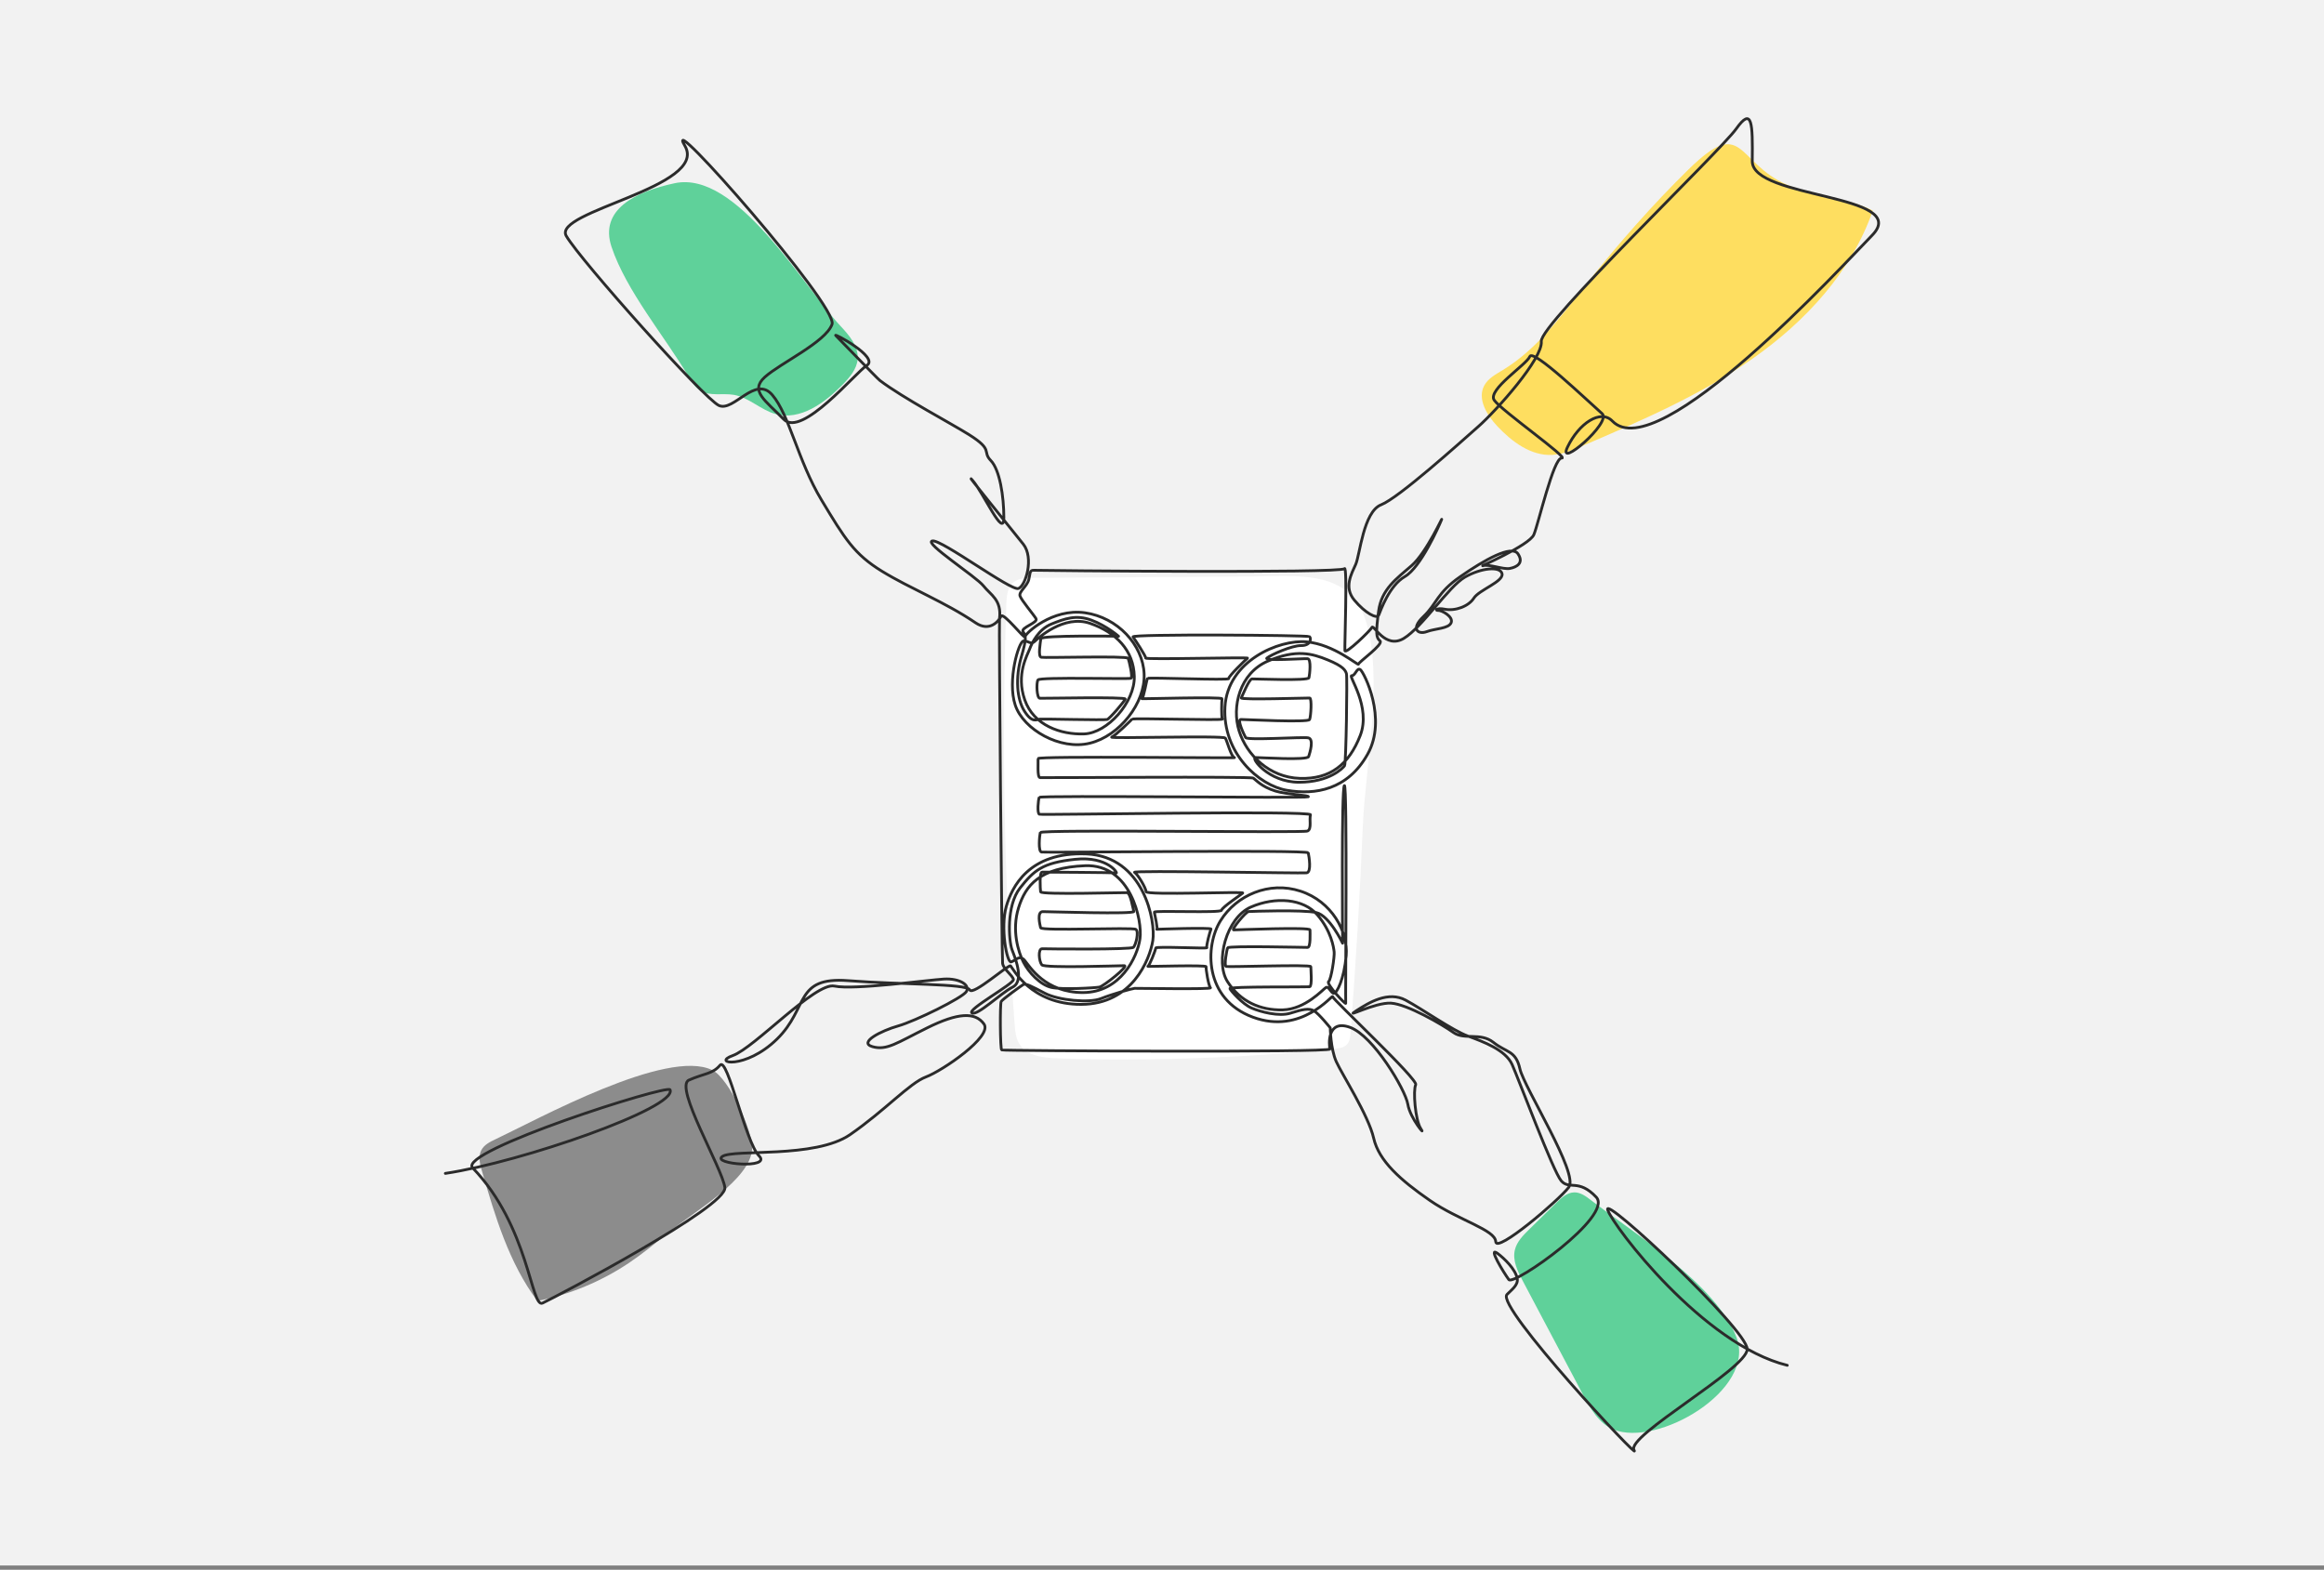
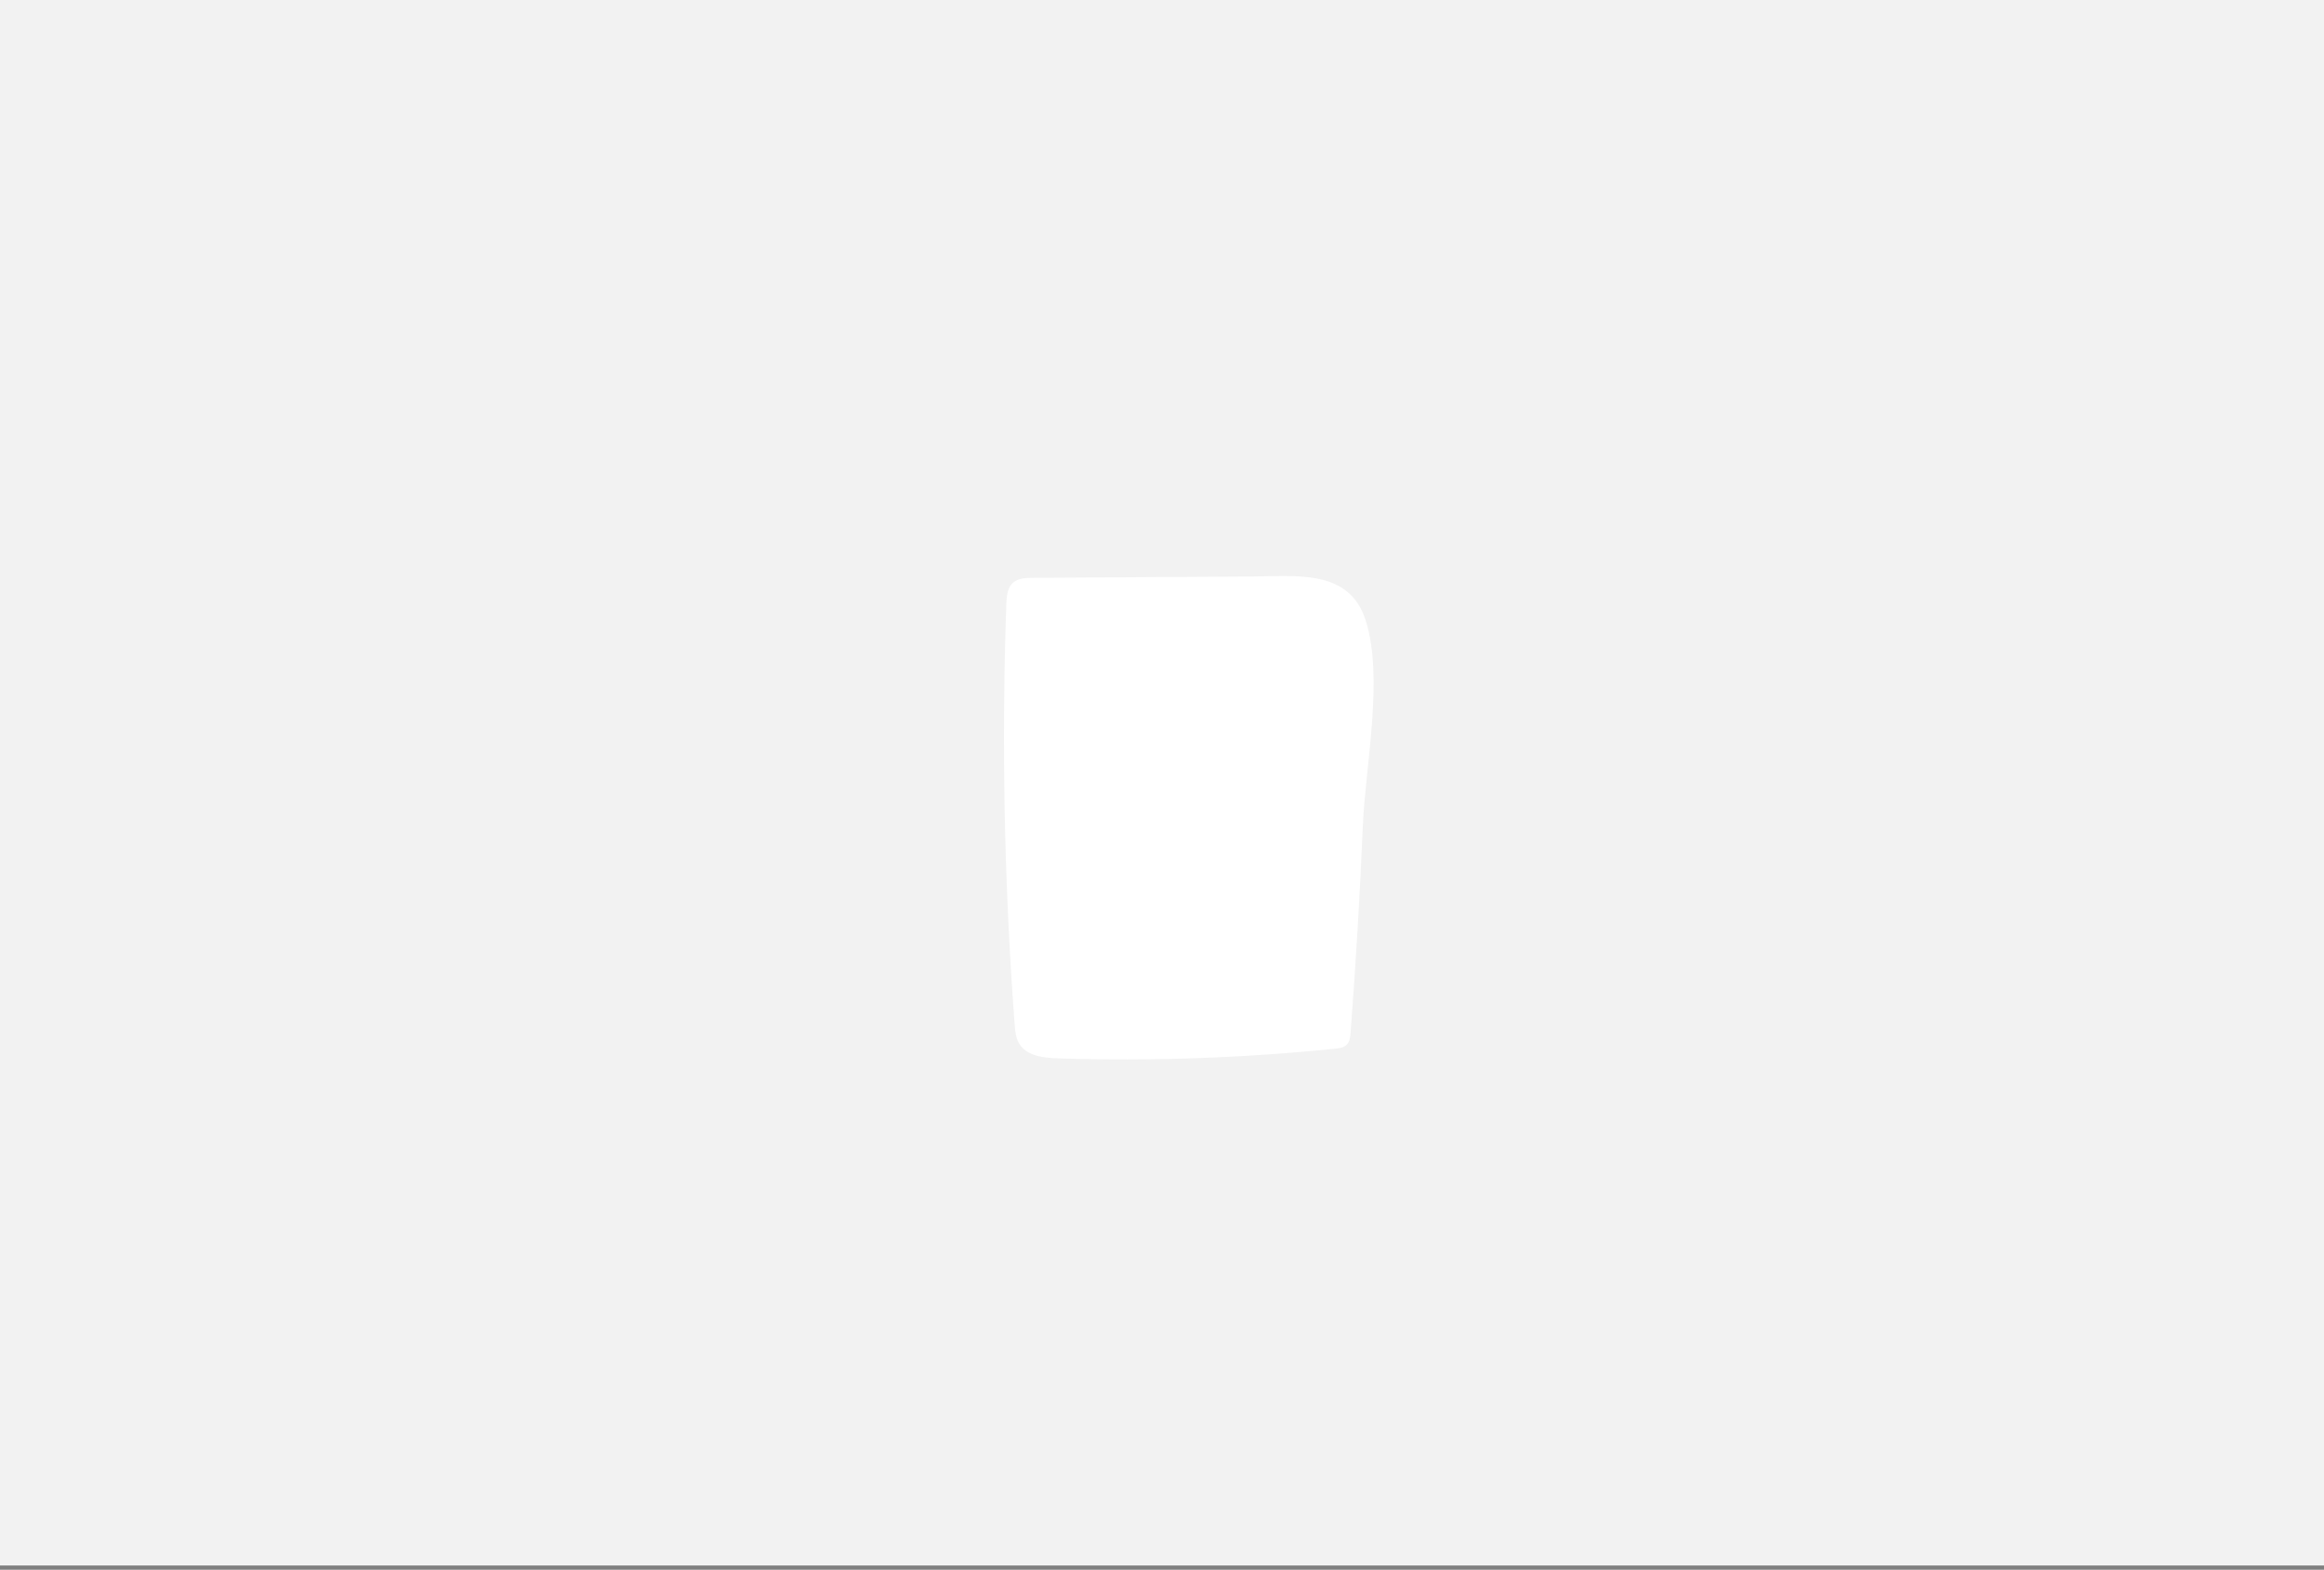
<svg xmlns="http://www.w3.org/2000/svg" id="Layer_1" data-name="Layer 1" viewBox="0 0 2000 1351">
  <rect x="0" y="0" width="2000" height="1351" fill="#808080" stroke="none" />
  <defs>
    <style>
      .cls-1 {
        fill: #5fd19a;
      }

      .cls-2 {
        fill: #fff;
      }

      .cls-3 {
        fill: #f2f2f2;
      }

      .cls-4 {
        fill: none;
        stroke: #2b2b2b;
        stroke-linecap: round;
        stroke-linejoin: round;
        stroke-width: 2.4px;
      }

      .cls-5 {
        fill: #8c8c8c;
      }

      .cls-6 {
        fill: #fede60;
      }
    </style>
  </defs>
  <rect class="cls-3" width="2000" height="1347.32" />
  <path class="cls-2" d="M888.52,497.32c-5.83.04-12.22.27-16.61,4.1-5.04,4.4-5.66,11.89-5.89,18.57-4.19,120.5-1.81,241.22,7.15,361.46.43,5.76.94,11.75,3.91,16.71,6.35,10.61,20.76,12.29,33.12,12.69,79.63,2.56,159.43-.21,238.69-8.29,3.68-.37,7.68-.91,10.23-3.59,2.48-2.6,2.89-6.48,3.16-10.06,4.54-59.35,8.06-118.77,10.57-178.23,2.17-51.5,18.24-127.88,2.28-177.22-14.15-43.72-59.39-37.53-97.6-37.29-63,.39-125.99.77-188.99,1.15Z" />
-   <path class="cls-6" d="M1365.93,243.64c-21.67,27.47-42.78,56.7-72.68,74.86-5.98,3.64-12.6,7.12-15.92,13.28-6.22,11.56,2.22,25.45,11.21,35.01,12.62,13.43,29.06,25.74,47.46,24.71,8.78-.49,17.08-4.01,25.17-7.47,50.92-21.82,102.26-43.87,147.58-75.73,45.32-31.86,84.76-74.69,102.94-127.03-22.95-11.54-50.08-11.9-73.65-22.16-44.45-19.37-37.14-60.22-85.04-13.18-31.11,30.56-60.08,63.48-87.08,97.71Z" />
-   <path class="cls-1" d="M723.45,280.71c7.51,8.03,15.54,17.48,14.62,28.44-.72,8.59-6.83,15.65-12.85,21.81-15.51,15.87-36.65,31.32-58.01,25.32-12.65-3.56-22.67-14.22-35.62-16.45-9.68-1.67-20.52,1.46-28.89-3.67-4.56-2.8-7.46-7.58-10.19-12.17-20.43-34.41-53.55-73.65-66.22-111.48-10.73-32.05,20.37-47.55,54.28-54.82,53.38-11.43,109.59,87.39,142.87,123.02Z" />
-   <path class="cls-5" d="M575.01,1060.94c-10.95,9.01-21.92,18.03-33.69,25.94-23.79,15.96-50.75,27.17-78.85,32.78-24.44-32.61-36.31-72.67-47.71-111.79-1.73-5.93-3.4-12.58-.52-18.05,2.39-4.54,7.31-7.04,11.95-9.23,35.98-16.95,148.01-78.94,186.84-59.57,14.84,7.41,34.94,53.02,34.23,67.69-1.29,26.68-50.19,54.07-72.25,72.22Z" />
-   <path class="cls-1" d="M1368.95,1032.75c-4.21-3.26-8.88-6.65-14.2-6.55-6,.11-10.91,4.58-15.2,8.78-7.86,7.7-15.72,15.4-23.58,23.1-5.19,5.08-10.61,10.56-12.3,17.63-2.17,9.08,2.34,18.28,6.71,26.53,17.26,32.6,34.52,65.2,51.78,97.8,6.36,12.02,13.65,24.91,26.21,30.15,37.89,15.8,123.07-33.94,106.12-78.95-17.16-45.56-88.26-89.8-125.53-118.49Z" />
-   <path class="cls-4" d="M383.25,1009.87c65.77-9.76,199.85-56.56,193.41-71.96-2.07-4.95-183.55,53.06-169.9,67.21,48.5,50.29,50.21,121.14,60.17,116.36,13.4-6.43,159.02-82.85,156.88-99.46-2.14-16.61-43.87-86.67-30.98-92.43,12.89-5.76,20.57-5.21,26.88-12.89,6.31-7.68,21.95,66.52,33.47,78.04,11.52,11.52-41.15,7.13-31.55.55,9.6-6.58,79.76,2.06,109.94-18.79,30.18-20.85,51.3-44.44,65.29-49.65,13.99-5.21,57.61-34.84,49.93-45.54s-22.77-9.6-48.83,3.29c-26.06,12.89-34.84,19.75-47.18,16.18-12.34-3.57,7.68-13.72,22.22-17.83,14.54-4.11,55.41-24.14,58.7-29.63,3.29-5.49-5.76-11.52-19.48-10.7-13.72.82-77.63,9.6-94.09,6.04-16.46-3.57-68.85,53.22-87.51,59.8-18.65,6.58,10.7,12.62,38.13-14.26,27.43-26.88,14.81-53.77,61.17-50.2,46.36,3.57,101.95,2.42,104.58,7.9s33.5-22.34,35.25-20.58,17.22,33.31,60.89,33.09c43.67-.22,58.81-38.4,61.45-54.86,2.63-16.46-7.68-72.64-57.28-74.61-49.6-1.98-64.03,28.68-68.82,45.19-5.17,17.83.4,48.93,4.26,47.7,3.86-1.23,7.2-6.5,11.59-1.23,4.39,5.27,17.58,27.63,50.06,27.63s46.96-30.72,49.16-46.3-7.9-64.41-47.18-62.87c-39.28,1.54-51.3,16.9-57.34,36.28-6.04,19.38-.19,37.91,4.19,46.69,4.39,8.78,14.57,19.66,24.05,21.77,9.48,2.11,37.63.43,41.32-.27,3.69-.7,25.81-18.43,21.42-18.43s-68.47,2.28-70.93-.7c-2.46-2.98-3.51-14.04.35-13.87,3.86.18,76.37.88,78.48-1.23,2.11-2.11,4.92-13.52,2.11-15.45s-81.29,1.58-81.99-1.4c-.7-2.98-3.34-13.87,1.93-13.87s79.18,2.46,78.3-.18c-.88-2.63-2.81-15.98-5.97-16.15s-73.91,1.93-74.26-.7-1.16-17.12,1.37-16.98c2.53.14,61.52.14,63.62.84s-7.05-14.79-35.28-11.84c-28.23,2.95-35.41,9.55-47.33,24.58-12.18,15.36-9.68,45.44-7.05,53,1.48,4.24,11.6,26.71.71,32.33-10.88,5.62-30.26,24.88-35.11,22.3-4.85-2.59,36.23-25.15,35.69-28.74-.54-3.6-8.7-8.8-9.33-14.02-.63-5.21-3.26-291.64-2.65-296.75,1.93-16.2-7.66-20.18-13.84-28.07-6.17-7.89-51.9-37.3-43.94-38.67,7.96-1.37,67.75,43.34,74.07,40.95,6.32-2.39,13.51-26.34,4.18-38.14-9.33-11.8-53.22-65.84-43.62-54.87,9.6,10.98,26.88,50.75,26.88,32.1s-3.57-41.28-11.25-49.24c-7.68-7.95,2.74-8.78-18.65-22.22-15.79-9.92-56.8-31.51-76.79-46.67-2.36-1.79-36.18-37.05-37.88-38.62-3.42-3.18,37.8,18.69,26.61,25.7-9.58,6-55.93,62.42-71.46,46.35-15.54-16.07-29.57-24.33-16.29-36.33,13.29-12,52.29-30,57.86-45.43,5.57-15.43-147.43-189.14-126.67-153.64s-114.39,56.34-102.04,77.6c12.34,21.26,118.64,140.07,131.33,145.9,12.69,5.83,31.16-26.27,45.91-9.13,14.74,17.14,22.14,56.84,42.37,90.44,20.23,33.61,28.12,46.64,52.12,61.38,24,14.74,54.22,26.49,80.4,44.28,12.27,8.34,20.06-1.49,21.99-5.53,1.93-4.04,20.54,20.37,20.72,17.56.18-2.81,23.47-24.64,51.56-20.6,28.09,4.04,49.83,27.53,50.88,52.64,1.05,25.11-21.07,53.28-46.7,59.6-25.63,6.32-57.2-11.72-64.22-32.79-7.02-21.07,2.98-54.6,7.02-55.13,4.04-.53,6.42,3.47,9.51.52s25.37-23.46,47.84-15.73,37.57,23.35,38.1,45.65c.53,22.3-23.17,48.81-43.19,49.51-20.01.7-43.36-7.2-51.09-29.32-7.72-22.12,2.28-38.45,4.21-43.72,1.93-5.27,7.52-16.99,18.76-21.55,11.24-4.56,21.24-8.25,34.41-3.34s23.35,13.87,23.35,13.87c0,0-66.54-1.05-66.89,2.11s-2.63,15.27.35,15.98c2.98.7,73.91-1.4,74.79.88.88,2.28,4.21,16.33,2.46,17.2-1.76.88-78.48-1.23-80.06,1.4s-1.05,15.62,1.58,15.8c2.63.18,74.44-1.4,73.56.7-.88,2.11-13.34,16.85-15.62,17.56s-55.1-.6-57.91-.32-6.46,3.79-13.2-6.74c-6.74-10.53-7.9-29.19-2.81-46.57,5.09-17.38,3.78-18.35,1.55-21.94-2.23-3.6,13.28-7.65,11.15-11.24-2.13-3.6-12.51-15.75-13.74-19.46-1.24-3.71,6.07-8.32,7.53-14.16,1.46-5.84.45-8.2,4.72-7.98s264.14,2.75,266.88-1.37c2.74-4.12.12,67.15.43,70.51.33,3.64,21.94-17.23,23.34-20.04,1.41-2.81,11.46,19.11,27.38,9.51,15.9-9.6,38.52-44.67,52.57-52.72,14.05-8.05,30.59-9.62,31.97-2.88,1.38,6.75-19.82,13.91-24.28,20.97-4.45,7.06-16.05,11.37-25.23,9.48-6.75-1.39-8.66,1.33-5.51,1.1,3.14-.24,13.4,5.45,11.19,10.61-2.21,5.15-13.62,4.88-20.98,7.64-7.36,2.76-14.33-2.1-2.79-13.03,11.54-10.92,11.35-20.19,31.66-34.3,20.96-14.56,44.27-27.61,49.64-19.63,5.37,7.98-1.22,11.51-7.06,12.58-5.83,1.07-18.26-4.14-23.32-2.3-5.06,1.84,40.03-17.39,44.02-26.75,3.99-9.36,16.95-66.39,23.98-65.92,7.02.47-51.97-40.96-58.06-49.86-6.08-8.9,27.81-30.54,30.62-37.56,2.81-7.02,49.26,37.72,62.26,49.16,8.52,7.49-39.24,48.46-29.83,28.82,9.86-20.6,28.51-32.94,38.63-22.43,38.9,40.37,198.04-133.81,223.48-159.82,34.93-35.71-103.46-31.37-103.09-63.95.37-32.58,0-47.19-13.86-27.71-13.86,19.47-169.18,168.28-167.68,182.88,1.5,14.61-38.58,59.53-54.31,73.38-15.73,13.86-68.25,61.25-83.53,67.24-15.28,5.99-18.28,43.14-21.87,51.23s-10.49,19.78-1.2,30.86c9.29,11.09,19.49,16.55,21.02,12.86,1.54-3.68,8.89-25.31,22.5-33.18,13.62-7.86,29.13-43.1,31.43-48.66,2.3-5.56-12.63,27.95-25.67,39.27-13.04,11.31-25.97,20.32-28.42,39.22s-2.21,22.77,1.23,25.59c3.43,2.82-18.54,18.29-18.54,20s-20.8-16.95-44.53-19.2c-23.73-2.25-68.12,16.35-70.36,55.98-2.24,39.63,29.08,67.64,53.37,71.79s52.1-.32,69.35-31c17.26-30.68-3.12-70.58-6.19-72.83-3.07-2.25-4.24,5.36-7.51,5.19-3.27-.16,17.02,26.84,7.36,51.54-9.65,24.71-25.53,37.64-51.87,36.82-26.35-.82-45.8-20.12-52.34-40.78-6.55-20.66.41-49.7,24.75-60.14,24.34-10.43,38.05-6.55,51.55-1.02,13.5,5.52,15.27,9.06,16.09,11.92.82,2.86-.32,77.16-1.63,79.13-1.31,1.96-12.92,14.22-39.26,14.22s-41.89-21.27-37.31-21.27,44.51,2.62,45.65-.82c1.14-3.44,4.74-15.14-.33-16.12-5.07-.98-52.49,2.38-53.92-.28s-7.57-15.54-4.09-15.54,57.99,2.81,59.15.09c1.15-2.72,2.09-18.43.1-18.54-1.99-.1-59.8,1.78-58.86-.1s6.7-16.23,9.22-16.34,48.38,1.83,49.01-.99c.63-2.83,2.13-16.1-1.12-16.41-3.25-.31-38.34,2.21-35.07-.54,3.27-2.75,21.41-10.88,29.47-10.77,8.54.12,8.78-6.38,7.21-7.69-1.57-1.31-153.77-2.39-151.91.23,1.86,2.62,11.16,16.62,10.9,18.2-.26,1.57,89.28-.92,87.71.13-1.57,1.05-16.76,15.84-16.23,17.54.52,1.7-69.12-1.18-69.91-.13-.78,1.05-3.27,17.02-4.84,17.41s69.38-1.83,68.99.13c-.39,1.96-.65,15.97.26,17.41s-76.71-1.05-77.76.13c-1.05,1.18-13.93,13.88-17.42,15.4s96.22-1.53,97.74.87,5.02,16.15,7.85,16.8-169.53-1.53-169.09.87c.44,2.4-.87,16.14,1.75,16.36,2.62.22,181.07-1.13,183.47.39s6.93,7.37,19.16,11.17c9.83,3.05,30.58,3.67,28.18,4.98s-230.64-1.49-231.48.47-1.95,13.68.14,14.52c2.09.84,234.65-3.45,233.34.48-1.31,3.93,1.31,12.22-2.62,13.96-3.93,1.74-229.31-1.53-229.96,1.31s-1.96,16.15,1.09,16.8,228.87-2.18,229.53.65c.65,2.84,2.98,16.67-1.38,17.22-4.36.55-151.09-2.32-148.09-.41,3,1.91,9.68,13.35,9.95,16.62s84.87-.37,83.2,1.17c-1.68,1.54-17.73,12.15-18.29,14.8-.56,2.65-58.19-.09-57.86,1.7.34,1.79,3.24,14.86,2.12,14.75-1.12-.11,47.48-1.68,46.69-.22s-4.47,14.86-3.57,15.97c.89,1.12-43.9-1.34-44.01.34-.11,1.68-5.45,15.4-6.79,15.74-1.34.33,50.49-1.34,50.16.33-.34,1.68,2,16.47,3.74,18.08s-63.27.4-65.26.53c-1.99.12-19.05,4.84-28.98,8.81-9.93,3.97-36.42,1.62-48.28-4.59-11.86-6.21-16.52-8.76-18.78-7.34-2.26,1.41-17.78,12.6-18.84,14.48-1.06,1.88-.9,41.01.48,41.7,1.38.69,283.35,2.32,282.49-.84-.86-3.16-2.95-25.87,17.16-18.68,20.11,7.18,47.74,53.62,49.83,66.17,2.09,12.55,16.22,28.51,11.24,21.18-4.97-7.32-6.8-33.48-4.44-37.92,2.35-4.45-71.49-73.48-71.49-75.83s-26.59,33.2-68.64,17.67c-42.04-15.53-41.51-61.06-27.85-83.02,13.66-21.96,41.78-34.28,68.82-25.44,27.05,8.84,41.11,35.13,39.33,55.42-1.78,20.29-8.09,32.77-10.69,32.5-2.6-.27-4.28-6.48-6.81-4.93-2.53,1.54-17.59,18.65-37,19.19-19.41.54-36.66-7.19-47.62-24.26-10.96-17.07-1.08-55.08,20.13-64.25,21.21-9.17,45.27-7.18,57.18,6.75,11.91,13.93,14.01,27.85,14.44,31.88s-2.5,23.66-4.8,25.58c-2.3,1.92,15.14,20.51,14.76,18.59s1.5-188.96-1.16-187.33c-2.66,1.64-1.53,135.69-1.53,135.69,0,0-11.25-23.84-22.74-26.41-11.49-2.57-55.75-1.03-58.15-.86-2.4.17-15.27,15.78-12.86,15.78s65.7-2.57,65.7,0,.69,15.09-2.06,15.09-67.92-1.54-68.78.34c-.86,1.89-3.26,15.35-1.37,16.04,1.89.69,72.9-1.89,72.9.17s1.37,16.98-1.03,17.32-69.3-.34-68.61,1.54c.69,1.89,11.11,13.62,18.83,16.84,7.72,3.22,23.37,7.5,33.45,4.29,10.08-3.22,15.87-4.5,20.15-1.93,4.29,2.57,13.94,14.58,13.94,14.58,0,0,.28,18.14,5.14,29,4.86,10.86,27.77,46.35,32.23,66,4.47,19.65,23.26,36.21,48.28,53.5,25.01,17.29,56.31,25.27,56.76,35.55.44,10.27,53.93-35.19,62.86-46.81,8.94-11.61-38.47-85.83-42.05-101.91-3.58-16.08-11.62-13.85-22.78-22.78-11.17-8.93-25.01-1.79-34.39-8.49-9.38-6.7-39.7-24.42-53.71-25.28s-41.45,14.01-30.01,6.58c11.44-7.43,27.73-17.15,42.6-9.15,14.86,8,40.3,26.01,53.46,30.87,13.15,4.86,32.44,11.78,38.16,24.58,5.72,12.81,35.29,92,42.24,100.05,6.96,8.05,14.98-2.09,30.11,14.02,15.12,16.1-70.99,76.68-75.24,70.94-4.25-5.75-18.59-29.14-9.64-22.49,5.4,4.01,15.66,13.66,16.94,21.87.83,5.4-4.96,9.43-8.88,13.49-9.9,10.23,117.08,145.92,109.41,133.99-7.68-11.94,97.35-70.02,97.35-86.93s-124.98-134.04-120.07-119.85c4.91,14.19,82.2,116.01,154.55,133.72" />
</svg>